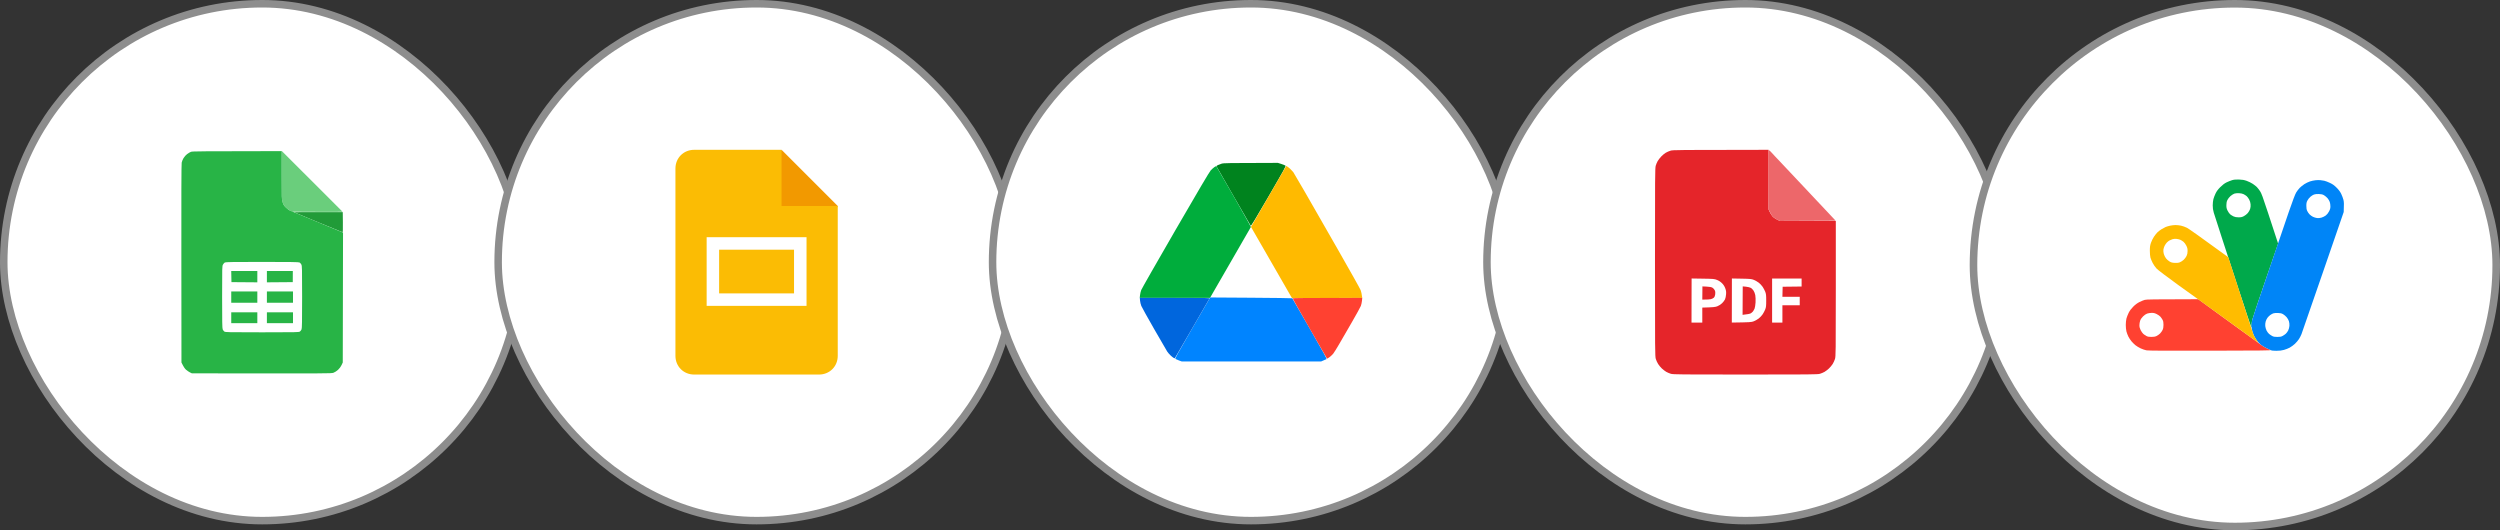
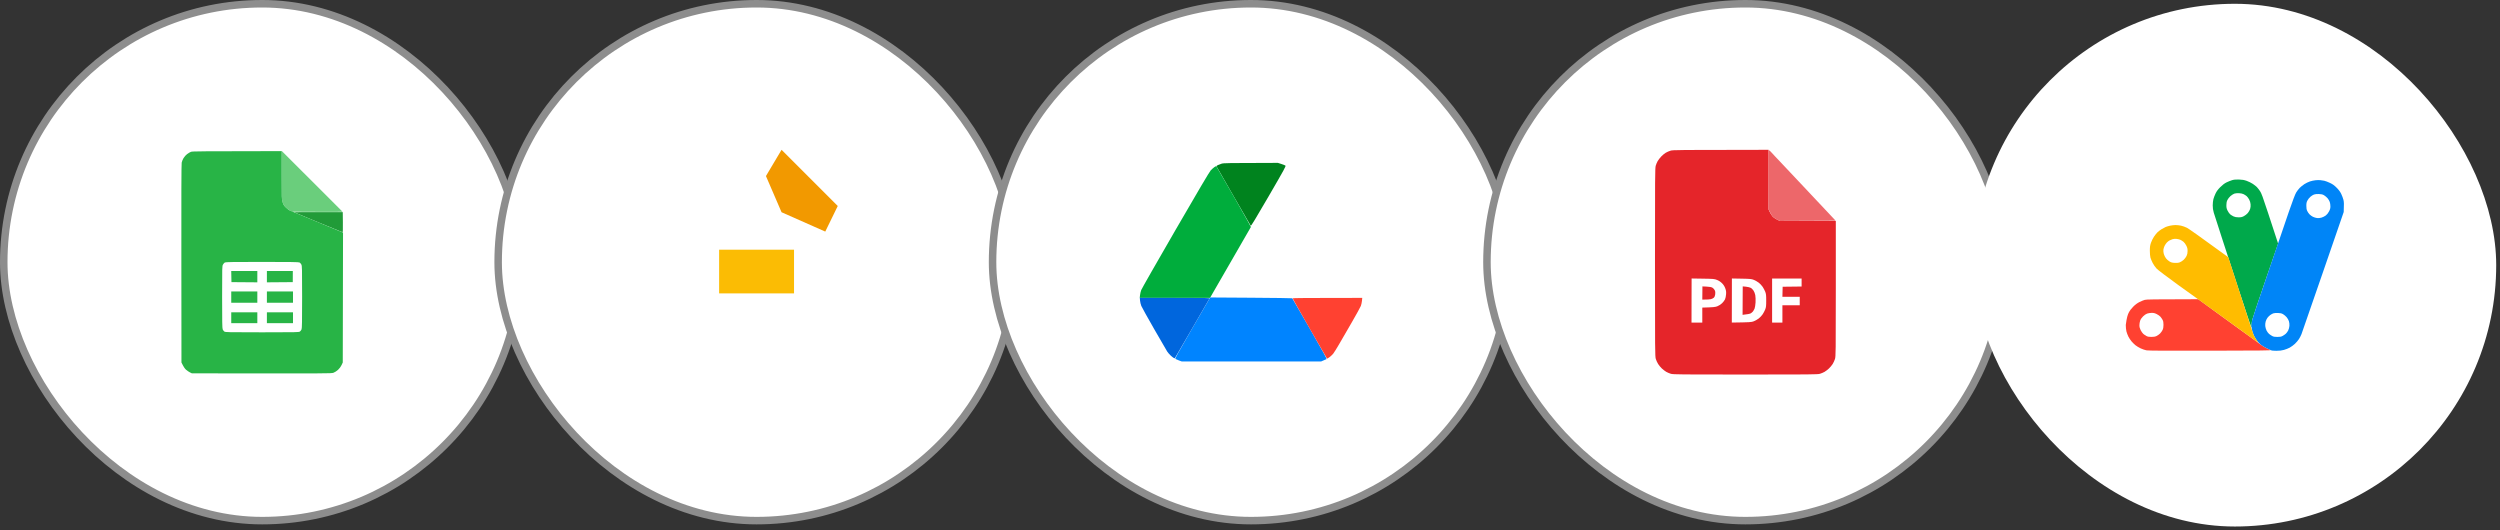
<svg xmlns="http://www.w3.org/2000/svg" width="132" height="28" viewBox="0 0 132 28" fill="none">
  <rect x="0" y="0" width="132" height="28" fill="#333333" stroke="none" />
  <rect x="0.198" y="0.198" width="27.291" height="27.291" rx="13.646" fill="white" />
  <rect x="0.198" y="0.198" width="27.291" height="27.291" rx="13.646" stroke="#8D8D8D" stroke-width="0.396" />
  <path d="M14.917 10.663C14.875 10.523 14.872 10.438 14.873 9.241L14.873 7.968L18.087 11.179L17.783 11.186C17.616 11.189 17.019 11.189 15.435 11.179L15.309 11.118C15.234 11.082 15.138 11.008 15.072 10.935C14.99 10.844 14.95 10.774 14.917 10.663Z" fill="#6ACE7C" />
  <path d="M16.813 11.742C16.131 11.461 15.557 11.223 15.539 11.212C15.519 11.2 16.059 11.194 18.098 11.202L18.104 11.736C18.109 12.154 18.104 12.267 18.081 12.26C18.065 12.256 17.494 12.022 16.813 11.742Z" fill="#219B38" />
  <path d="M9.88 8.135C9.943 8.087 10.036 8.033 10.086 8.015C10.164 7.988 10.555 7.983 14.873 7.979L14.873 9.246C14.872 10.48 14.873 10.518 14.921 10.675C14.963 10.809 14.992 10.856 15.1 10.963C15.184 11.046 15.269 11.105 15.344 11.133C15.407 11.156 15.52 11.203 15.596 11.237C15.672 11.271 16.269 11.52 18.112 12.28L18.098 19.139L18.034 19.277C17.994 19.363 17.925 19.456 17.85 19.525C17.781 19.589 17.68 19.654 17.611 19.68C17.493 19.723 17.402 19.724 10.132 19.713L10.029 19.662C9.972 19.634 9.881 19.572 9.826 19.524C9.765 19.472 9.697 19.379 9.581 19.14L9.576 13.921C9.571 10.46 9.577 8.663 9.593 8.587C9.605 8.524 9.649 8.416 9.691 8.347C9.732 8.277 9.816 8.183 9.88 8.135Z" fill="#28B446" />
  <path d="M11.774 13.968C11.799 13.924 11.843 13.875 11.871 13.859C11.913 13.835 12.316 13.829 13.84 13.829C15.327 13.829 15.77 13.836 15.814 13.858C15.846 13.874 15.89 13.923 15.912 13.967C15.949 14.041 15.952 14.171 15.952 15.681C15.952 16.976 15.946 17.331 15.922 17.39C15.905 17.431 15.867 17.483 15.836 17.505C15.784 17.543 15.654 17.546 13.84 17.546C12.026 17.546 11.896 17.543 11.844 17.505C11.813 17.483 11.775 17.431 11.758 17.39C11.734 17.331 11.728 16.976 11.728 15.681C11.728 14.089 11.729 14.045 11.774 13.968Z" fill="white" />
  <path d="M12.221 14.896L12.215 14.603L12.209 14.31H13.587V14.907L12.221 14.896Z" fill="#28B446" />
  <path d="M14.092 14.907V14.609V14.31H15.461L15.458 14.896L14.092 14.907Z" fill="#28B446" />
  <path d="M12.21 15.985V15.687V15.389H13.587V15.985H12.21Z" fill="#28B446" />
  <path d="M14.092 15.985V15.687V15.389H15.47V15.985H14.092Z" fill="#28B446" />
  <path d="M12.21 17.063V16.777V16.49H13.587V17.063H12.21Z" fill="#28B446" />
  <path d="M14.092 17.063V16.777V16.49H15.47V17.063H14.092Z" fill="#28B446" />
  <rect x="26.302" y="0.198" width="27.291" height="27.291" rx="13.646" fill="white" />
  <rect x="26.302" y="0.198" width="27.291" height="27.291" rx="13.646" stroke="#8D8D8D" stroke-width="0.396" />
  <path d="M36.817 11.866H43.244V17.139H36.817V11.866Z" fill="white" />
  <path d="M41.266 11.206L43.574 12.228L44.233 10.877L41.266 7.91L40.442 9.295L41.266 11.206Z" fill="#F29900" />
-   <path d="M41.266 10.877V7.91H36.652C36.092 7.91 35.663 8.339 35.663 8.899V18.787C35.663 19.348 36.092 19.776 36.652 19.776H43.244C43.804 19.776 44.233 19.348 44.233 18.787V10.877H41.266ZM42.585 12.525V16.151H37.311V12.525H42.585Z" fill="#FBBC04" />
  <path d="M37.97 13.184H41.925V15.491H37.97V13.184Z" fill="#FBBC04" />
  <rect x="52.407" y="0.198" width="27.291" height="27.291" rx="13.646" fill="white" />
  <rect x="52.407" y="0.198" width="27.291" height="27.291" rx="13.646" stroke="#8D8D8D" stroke-width="0.396" />
  <path d="M64.294 8.722C64.335 8.701 64.425 8.666 64.495 8.644C64.609 8.608 64.758 8.604 67.472 8.6L67.65 8.656C67.747 8.687 67.846 8.726 67.868 8.742C67.906 8.769 67.835 8.899 66.987 10.36C66.274 11.586 66.058 11.942 66.038 11.919C66.024 11.903 65.613 11.193 65.125 10.342C64.637 9.491 64.233 8.787 64.228 8.777C64.224 8.768 64.254 8.743 64.294 8.722Z" fill="#00831E" />
  <path d="M63.929 8.992C63.982 8.937 64.066 8.862 64.116 8.826C64.166 8.789 64.214 8.767 64.222 8.777C64.231 8.787 64.647 9.506 65.146 10.376C65.646 11.246 66.051 11.969 66.048 11.983C66.044 11.998 65.556 12.846 63.888 15.729L60.178 15.729L60.193 15.586C60.202 15.507 60.23 15.385 60.256 15.316C60.281 15.247 61.097 13.818 62.068 12.141C63.266 10.071 63.864 9.06 63.929 8.992Z" fill="#00AD3C" />
-   <path d="M66.052 11.981L66.984 10.371L67.915 8.761L67.979 8.801C68.013 8.822 68.086 8.882 68.139 8.932C68.192 8.982 68.258 9.055 68.287 9.092C68.315 9.13 68.593 9.605 68.905 10.147C69.216 10.689 69.993 12.045 70.632 13.161C71.271 14.277 71.816 15.249 71.843 15.322C71.87 15.394 71.9 15.515 71.927 15.729L68.221 15.74L68.17 15.66C68.141 15.616 67.653 14.77 66.052 11.981Z" fill="#FFBA00" />
  <path d="M62.912 17.401C63.399 16.563 63.82 15.838 63.847 15.791L63.898 15.706L66.058 15.72C67.245 15.728 68.224 15.741 68.232 15.749C68.24 15.757 68.658 16.479 69.16 17.353C69.903 18.648 70.066 18.946 70.038 18.963C70.019 18.974 69.947 19.007 69.751 19.087H62.4L62.251 19.033C62.169 19.003 62.085 18.967 62.065 18.953C62.033 18.93 62.141 18.731 62.912 17.401Z" fill="#0084FF" />
  <path d="M60.261 16.153C60.231 16.077 60.2 15.951 60.194 15.872L60.182 15.729H62.029C63.781 15.729 63.875 15.731 63.856 15.769C63.844 15.791 63.431 16.505 62.938 17.356C62.444 18.207 62.036 18.909 62.031 18.915C62.025 18.921 61.994 18.911 61.961 18.892C61.928 18.873 61.853 18.811 61.794 18.755C61.734 18.698 61.66 18.61 61.628 18.56C61.596 18.509 61.288 17.978 60.943 17.379C60.599 16.78 60.292 16.228 60.261 16.153Z" fill="#0066DD" />
  <path d="M69.147 17.339C68.654 16.479 68.251 15.764 68.251 15.752C68.251 15.736 68.879 15.729 71.927 15.728L71.912 15.883C71.903 15.968 71.877 16.09 71.853 16.153C71.83 16.216 71.61 16.613 71.366 17.035C71.122 17.458 70.82 17.979 70.695 18.193C70.57 18.407 70.435 18.624 70.394 18.674C70.353 18.725 70.266 18.807 70.2 18.858C70.125 18.915 70.073 18.941 70.061 18.926C70.051 18.914 69.64 18.2 69.147 17.339Z" fill="#FF4131" />
  <rect x="78.511" y="0.198" width="27.291" height="27.291" rx="13.646" fill="white" />
  <rect x="78.511" y="0.198" width="27.291" height="27.291" rx="13.646" stroke="#8D8D8D" stroke-width="0.396" />
  <path d="M87.952 8.065C88.013 8.029 88.124 7.98 88.199 7.957C88.326 7.916 88.521 7.913 93.381 7.91V11.062L93.445 11.198C93.48 11.273 93.547 11.377 93.593 11.429C93.64 11.481 93.745 11.556 93.975 11.669L96.931 11.668V15.24C96.931 18.596 96.928 18.82 96.887 18.954C96.863 19.032 96.808 19.151 96.765 19.219C96.723 19.287 96.634 19.394 96.568 19.456C96.502 19.518 96.399 19.597 96.337 19.633C96.276 19.668 96.165 19.715 96.09 19.737C95.968 19.772 95.559 19.776 92.157 19.776C88.755 19.776 88.346 19.772 88.224 19.737C88.149 19.715 88.038 19.668 87.977 19.633C87.916 19.597 87.812 19.518 87.746 19.456C87.68 19.394 87.591 19.287 87.549 19.219C87.506 19.151 87.451 19.032 87.427 18.954C87.385 18.82 87.383 18.539 87.383 13.849C87.383 9.379 87.386 8.873 87.422 8.751C87.444 8.676 87.49 8.565 87.526 8.504C87.561 8.442 87.647 8.333 87.715 8.261C87.784 8.189 87.891 8.1 87.952 8.065Z" fill="#E5252A" />
  <path d="M93.382 11.062L93.374 9.499C93.368 8.225 93.372 7.935 93.399 7.935C93.416 7.936 93.457 7.966 93.489 8.003C93.52 8.041 93.637 8.166 93.747 8.281C93.857 8.397 94.031 8.581 94.134 8.69C94.237 8.8 94.41 8.984 94.519 9.099L95.076 9.69C95.273 9.9 95.508 10.149 95.598 10.245C95.686 10.338 96.001 10.674 96.835 11.56L96.925 11.655L93.975 11.668L93.827 11.596C93.745 11.557 93.64 11.481 93.594 11.429C93.547 11.377 93.48 11.273 93.382 11.062Z" fill="#ED676A" />
  <path d="M89.312 17.032L89.314 15.868L89.317 14.704L89.914 14.713C90.476 14.722 90.521 14.726 90.661 14.782C90.753 14.818 90.852 14.883 90.922 14.954C90.996 15.027 91.055 15.118 91.091 15.215C91.136 15.334 91.146 15.398 91.137 15.536C91.131 15.634 91.106 15.752 91.08 15.808C91.054 15.863 90.982 15.955 90.921 16.014C90.857 16.075 90.75 16.143 90.673 16.172C90.566 16.213 90.467 16.226 89.881 16.241V17.032H89.312Z" fill="white" />
  <path d="M91.44 17.032L91.442 15.868L91.444 14.704L91.955 14.713C92.41 14.722 92.481 14.729 92.602 14.777C92.677 14.807 92.793 14.873 92.86 14.924C92.927 14.975 93.019 15.073 93.065 15.141C93.111 15.209 93.173 15.326 93.203 15.4C93.248 15.516 93.256 15.586 93.256 15.87C93.256 16.154 93.248 16.224 93.203 16.34C93.173 16.415 93.111 16.531 93.065 16.599C93.019 16.667 92.927 16.765 92.86 16.816C92.793 16.867 92.677 16.933 92.602 16.963C92.48 17.012 92.413 17.018 91.44 17.032Z" fill="white" />
  <path d="M93.567 17.032V15.87V14.708H95.125V15.128L94.124 15.14L94.111 15.672H95.026V16.117H94.111V17.032H93.567Z" fill="white" />
  <path d="M89.881 15.82L89.885 15.471L89.888 15.122L90.114 15.133C90.276 15.141 90.361 15.158 90.419 15.192C90.463 15.218 90.517 15.278 90.539 15.326C90.568 15.389 90.575 15.447 90.564 15.536C90.553 15.615 90.528 15.68 90.493 15.715C90.463 15.746 90.391 15.782 90.333 15.796C90.275 15.809 90.15 15.82 89.881 15.82Z" fill="#E5252A" />
  <path d="M92.008 16.624L92.012 15.873L92.016 15.121L92.192 15.138C92.288 15.147 92.4 15.175 92.441 15.199C92.482 15.223 92.546 15.286 92.584 15.34C92.623 15.396 92.663 15.501 92.679 15.585C92.695 15.669 92.701 15.836 92.693 15.969C92.685 16.098 92.663 16.242 92.643 16.29C92.623 16.338 92.583 16.407 92.555 16.445C92.526 16.482 92.47 16.529 92.429 16.549C92.388 16.57 92.277 16.595 92.008 16.624Z" fill="#E5252A" />
  <rect x="104.2" y="0.2" width="27.6" height="27.6" rx="13.8" fill="white" />
-   <rect x="104.2" y="0.2" width="27.6" height="27.6" rx="13.8" stroke="#8D8D8D" stroke-width="0.4" />
-   <path fill-rule="evenodd" clip-rule="evenodd" d="M116.067 15.798L117.592 16.908C118.431 17.519 119.148 18.038 119.185 18.061C119.222 18.085 119.308 18.149 119.376 18.204C119.444 18.259 119.571 18.336 119.657 18.376C119.744 18.416 119.845 18.462 119.883 18.48C119.941 18.506 119.499 18.512 116.709 18.517C114.361 18.522 113.431 18.517 113.333 18.498C113.258 18.484 113.121 18.438 113.029 18.395C112.936 18.352 112.809 18.275 112.747 18.224C112.685 18.173 112.592 18.08 112.539 18.017C112.486 17.954 112.413 17.842 112.376 17.768C112.34 17.694 112.294 17.572 112.275 17.498C112.256 17.423 112.241 17.271 112.241 17.16C112.241 17.049 112.256 16.896 112.275 16.822C112.294 16.748 112.347 16.611 112.393 16.518C112.451 16.401 112.525 16.302 112.635 16.192C112.743 16.083 112.845 16.007 112.961 15.949C113.054 15.902 113.181 15.85 113.243 15.833C113.332 15.808 113.638 15.802 116.067 15.798ZM113.151 16.708C113.075 16.784 113.024 16.86 112.999 16.935C112.978 16.997 112.961 17.103 112.961 17.171C112.96 17.263 112.978 17.33 113.026 17.43C113.062 17.504 113.126 17.594 113.167 17.63C113.209 17.665 113.283 17.716 113.333 17.742C113.401 17.778 113.464 17.789 113.591 17.789C113.713 17.789 113.788 17.777 113.862 17.743C113.917 17.718 114.003 17.657 114.052 17.609C114.1 17.56 114.161 17.475 114.186 17.419C114.219 17.346 114.232 17.271 114.232 17.149C114.232 17.021 114.22 16.958 114.185 16.89C114.158 16.84 114.108 16.766 114.072 16.724C114.037 16.683 113.947 16.619 113.873 16.583C113.766 16.531 113.709 16.518 113.603 16.52C113.528 16.521 113.422 16.538 113.366 16.558C113.306 16.579 113.219 16.639 113.151 16.708Z" fill="#FF4131" />
+   <path fill-rule="evenodd" clip-rule="evenodd" d="M116.067 15.798L117.592 16.908C118.431 17.519 119.148 18.038 119.185 18.061C119.222 18.085 119.308 18.149 119.376 18.204C119.444 18.259 119.571 18.336 119.657 18.376C119.744 18.416 119.845 18.462 119.883 18.48C119.941 18.506 119.499 18.512 116.709 18.517C114.361 18.522 113.431 18.517 113.333 18.498C113.258 18.484 113.121 18.438 113.029 18.395C112.936 18.352 112.809 18.275 112.747 18.224C112.685 18.173 112.592 18.08 112.539 18.017C112.486 17.954 112.413 17.842 112.376 17.768C112.34 17.694 112.294 17.572 112.275 17.498C112.256 17.423 112.241 17.271 112.241 17.16C112.294 16.748 112.347 16.611 112.393 16.518C112.451 16.401 112.525 16.302 112.635 16.192C112.743 16.083 112.845 16.007 112.961 15.949C113.054 15.902 113.181 15.85 113.243 15.833C113.332 15.808 113.638 15.802 116.067 15.798ZM113.151 16.708C113.075 16.784 113.024 16.86 112.999 16.935C112.978 16.997 112.961 17.103 112.961 17.171C112.96 17.263 112.978 17.33 113.026 17.43C113.062 17.504 113.126 17.594 113.167 17.63C113.209 17.665 113.283 17.716 113.333 17.742C113.401 17.778 113.464 17.789 113.591 17.789C113.713 17.789 113.788 17.777 113.862 17.743C113.917 17.718 114.003 17.657 114.052 17.609C114.1 17.56 114.161 17.475 114.186 17.419C114.219 17.346 114.232 17.271 114.232 17.149C114.232 17.021 114.22 16.958 114.185 16.89C114.158 16.84 114.108 16.766 114.072 16.724C114.037 16.683 113.947 16.619 113.873 16.583C113.766 16.531 113.709 16.518 113.603 16.52C113.528 16.521 113.422 16.538 113.366 16.558C113.306 16.579 113.219 16.639 113.151 16.708Z" fill="#FF4131" />
  <path fill-rule="evenodd" clip-rule="evenodd" d="M118.217 9.479C118.391 9.485 118.483 9.5 118.622 9.548C118.721 9.582 118.868 9.655 118.948 9.708C119.029 9.762 119.127 9.84 119.166 9.881C119.205 9.922 119.278 10.017 119.329 10.091C119.405 10.204 119.473 10.388 119.749 11.228C119.929 11.779 120.123 12.371 120.284 12.86L119.614 14.807C119.245 15.879 118.929 16.826 118.911 16.912C118.892 16.999 118.881 17.123 118.885 17.187C118.89 17.275 118.886 17.298 118.867 17.277C118.853 17.262 118.572 16.419 118.242 15.404C117.912 14.389 117.485 13.076 117.293 12.489C117.1 11.9 116.918 11.333 116.887 11.228C116.847 11.09 116.832 10.983 116.832 10.845C116.832 10.74 116.848 10.593 116.866 10.519C116.885 10.444 116.938 10.307 116.982 10.215C117.043 10.09 117.109 10.002 117.235 9.876C117.355 9.757 117.454 9.682 117.564 9.628C117.651 9.586 117.782 9.534 117.857 9.512C117.955 9.483 118.052 9.474 118.217 9.479ZM117.768 10.354C117.704 10.411 117.636 10.498 117.605 10.564C117.567 10.647 117.553 10.717 117.553 10.834C117.552 10.963 117.564 11.015 117.618 11.126C117.654 11.201 117.718 11.288 117.759 11.321C117.8 11.354 117.88 11.402 117.935 11.428C118.007 11.46 118.084 11.475 118.194 11.475C118.323 11.476 118.374 11.464 118.474 11.414C118.541 11.38 118.635 11.306 118.683 11.25C118.731 11.195 118.786 11.098 118.806 11.036C118.83 10.962 118.838 10.878 118.831 10.789C118.824 10.698 118.799 10.614 118.755 10.533C118.719 10.466 118.659 10.386 118.622 10.355C118.585 10.324 118.514 10.279 118.464 10.253C118.406 10.224 118.318 10.205 118.217 10.2C118.118 10.196 118.025 10.205 117.969 10.225C117.92 10.243 117.829 10.302 117.768 10.354Z" fill="#00A94B" />
  <path fill-rule="evenodd" clip-rule="evenodd" d="M122.505 9.511C122.561 9.516 122.657 9.53 122.719 9.543C122.781 9.556 122.917 9.607 123.023 9.658C123.173 9.729 123.249 9.785 123.377 9.914C123.493 10.031 123.563 10.127 123.619 10.243C123.662 10.333 123.714 10.472 123.734 10.552C123.761 10.662 123.768 10.761 123.748 11.194L122.657 14.357C122.056 16.097 121.544 17.576 121.518 17.644C121.492 17.712 121.432 17.829 121.385 17.903C121.337 17.977 121.237 18.094 121.162 18.162C121.087 18.23 120.966 18.318 120.893 18.357C120.82 18.396 120.685 18.45 120.592 18.475C120.471 18.509 120.357 18.522 120.192 18.522C120.035 18.522 119.942 18.512 119.9 18.49C119.866 18.472 119.762 18.423 119.669 18.38C119.576 18.338 119.444 18.258 119.376 18.203C119.308 18.148 119.215 18.052 119.17 17.991C119.125 17.93 119.06 17.825 119.026 17.757C118.992 17.689 118.945 17.567 118.921 17.486C118.896 17.401 118.879 17.279 118.88 17.194C118.882 17.113 118.897 16.981 118.914 16.901C118.931 16.821 119.215 15.97 119.545 15.01C119.876 14.05 120.23 13.012 120.333 12.702C120.436 12.393 120.663 11.724 120.839 11.216C121.054 10.593 121.185 10.25 121.241 10.159C121.286 10.085 121.369 9.978 121.425 9.92C121.48 9.863 121.592 9.774 121.672 9.722C121.753 9.67 121.884 9.606 121.965 9.58C122.045 9.553 122.177 9.525 122.257 9.517C122.338 9.508 122.449 9.506 122.505 9.511ZM121.99 10.389C121.935 10.435 121.865 10.524 121.833 10.586C121.785 10.678 121.775 10.73 121.775 10.867C121.774 10.99 121.787 11.064 121.821 11.138C121.846 11.193 121.901 11.275 121.944 11.318C121.986 11.361 122.067 11.42 122.122 11.447C122.178 11.475 122.274 11.504 122.336 11.512C122.41 11.521 122.491 11.514 122.573 11.491C122.64 11.472 122.742 11.422 122.798 11.38C122.863 11.331 122.925 11.255 122.972 11.165C123.03 11.055 123.045 10.998 123.045 10.896C123.046 10.825 123.031 10.72 123.012 10.665C122.994 10.609 122.94 10.519 122.894 10.465C122.847 10.411 122.763 10.34 122.708 10.308C122.628 10.263 122.57 10.249 122.437 10.244C122.331 10.24 122.235 10.25 122.179 10.271C122.129 10.289 122.044 10.342 121.99 10.389ZM119.865 16.637C119.819 16.671 119.754 16.736 119.719 16.783C119.685 16.829 119.643 16.918 119.626 16.98C119.607 17.047 119.599 17.142 119.606 17.216C119.613 17.284 119.643 17.391 119.674 17.453C119.705 17.515 119.765 17.594 119.806 17.63C119.849 17.665 119.923 17.716 119.973 17.742C120.043 17.779 120.103 17.79 120.243 17.79C120.386 17.79 120.443 17.779 120.519 17.739C120.571 17.712 120.647 17.66 120.687 17.624C120.728 17.589 120.786 17.51 120.816 17.45C120.85 17.383 120.875 17.287 120.881 17.205C120.887 17.118 120.877 17.03 120.854 16.957C120.834 16.895 120.78 16.8 120.733 16.746C120.686 16.692 120.603 16.621 120.547 16.589C120.468 16.544 120.408 16.53 120.277 16.525C120.179 16.521 120.074 16.53 120.028 16.546C119.985 16.562 119.911 16.602 119.865 16.637Z" fill="#0085F7" />
  <path fill-rule="evenodd" clip-rule="evenodd" d="M114.863 11.883C114.937 11.882 115.069 11.896 115.155 11.914C115.242 11.933 115.384 11.983 115.47 12.027C115.557 12.07 116.083 12.437 117.652 13.58L118.117 15.01C118.372 15.796 118.664 16.698 118.766 17.014C118.868 17.329 118.967 17.628 118.987 17.678C119.007 17.727 119.074 17.844 119.136 17.937C119.239 18.091 119.243 18.102 119.182 18.062C119.146 18.038 118.43 17.519 117.592 16.908C116.753 16.297 116.062 15.798 116.056 15.798C116.049 15.798 115.581 15.462 115.015 15.051C114.406 14.61 113.936 14.254 113.866 14.179C113.801 14.11 113.708 13.977 113.661 13.884C113.614 13.791 113.561 13.665 113.543 13.603C113.525 13.538 113.512 13.386 113.512 13.243C113.512 13.04 113.522 12.965 113.568 12.826C113.598 12.733 113.671 12.586 113.728 12.5C113.786 12.413 113.872 12.305 113.92 12.26C113.968 12.215 114.063 12.143 114.131 12.101C114.199 12.059 114.295 12.007 114.345 11.986C114.395 11.965 114.501 11.933 114.581 11.916C114.662 11.898 114.788 11.883 114.863 11.883ZM114.548 12.697C114.51 12.716 114.448 12.766 114.409 12.807C114.37 12.849 114.316 12.928 114.289 12.984C114.261 13.04 114.234 13.131 114.227 13.186C114.22 13.246 114.23 13.339 114.25 13.412C114.269 13.48 114.319 13.581 114.361 13.637C114.403 13.693 114.488 13.768 114.549 13.805C114.64 13.86 114.691 13.873 114.829 13.88C114.954 13.886 115.024 13.878 115.099 13.848C115.155 13.826 115.245 13.767 115.299 13.717C115.354 13.667 115.422 13.575 115.451 13.513C115.489 13.432 115.504 13.359 115.504 13.254C115.505 13.137 115.492 13.08 115.439 12.973C115.402 12.896 115.336 12.806 115.287 12.766C115.239 12.727 115.162 12.679 115.116 12.659C115.07 12.639 114.978 12.619 114.913 12.613C114.845 12.606 114.757 12.614 114.705 12.631C114.656 12.648 114.585 12.677 114.548 12.697Z" fill="#FFBC00" />
</svg>